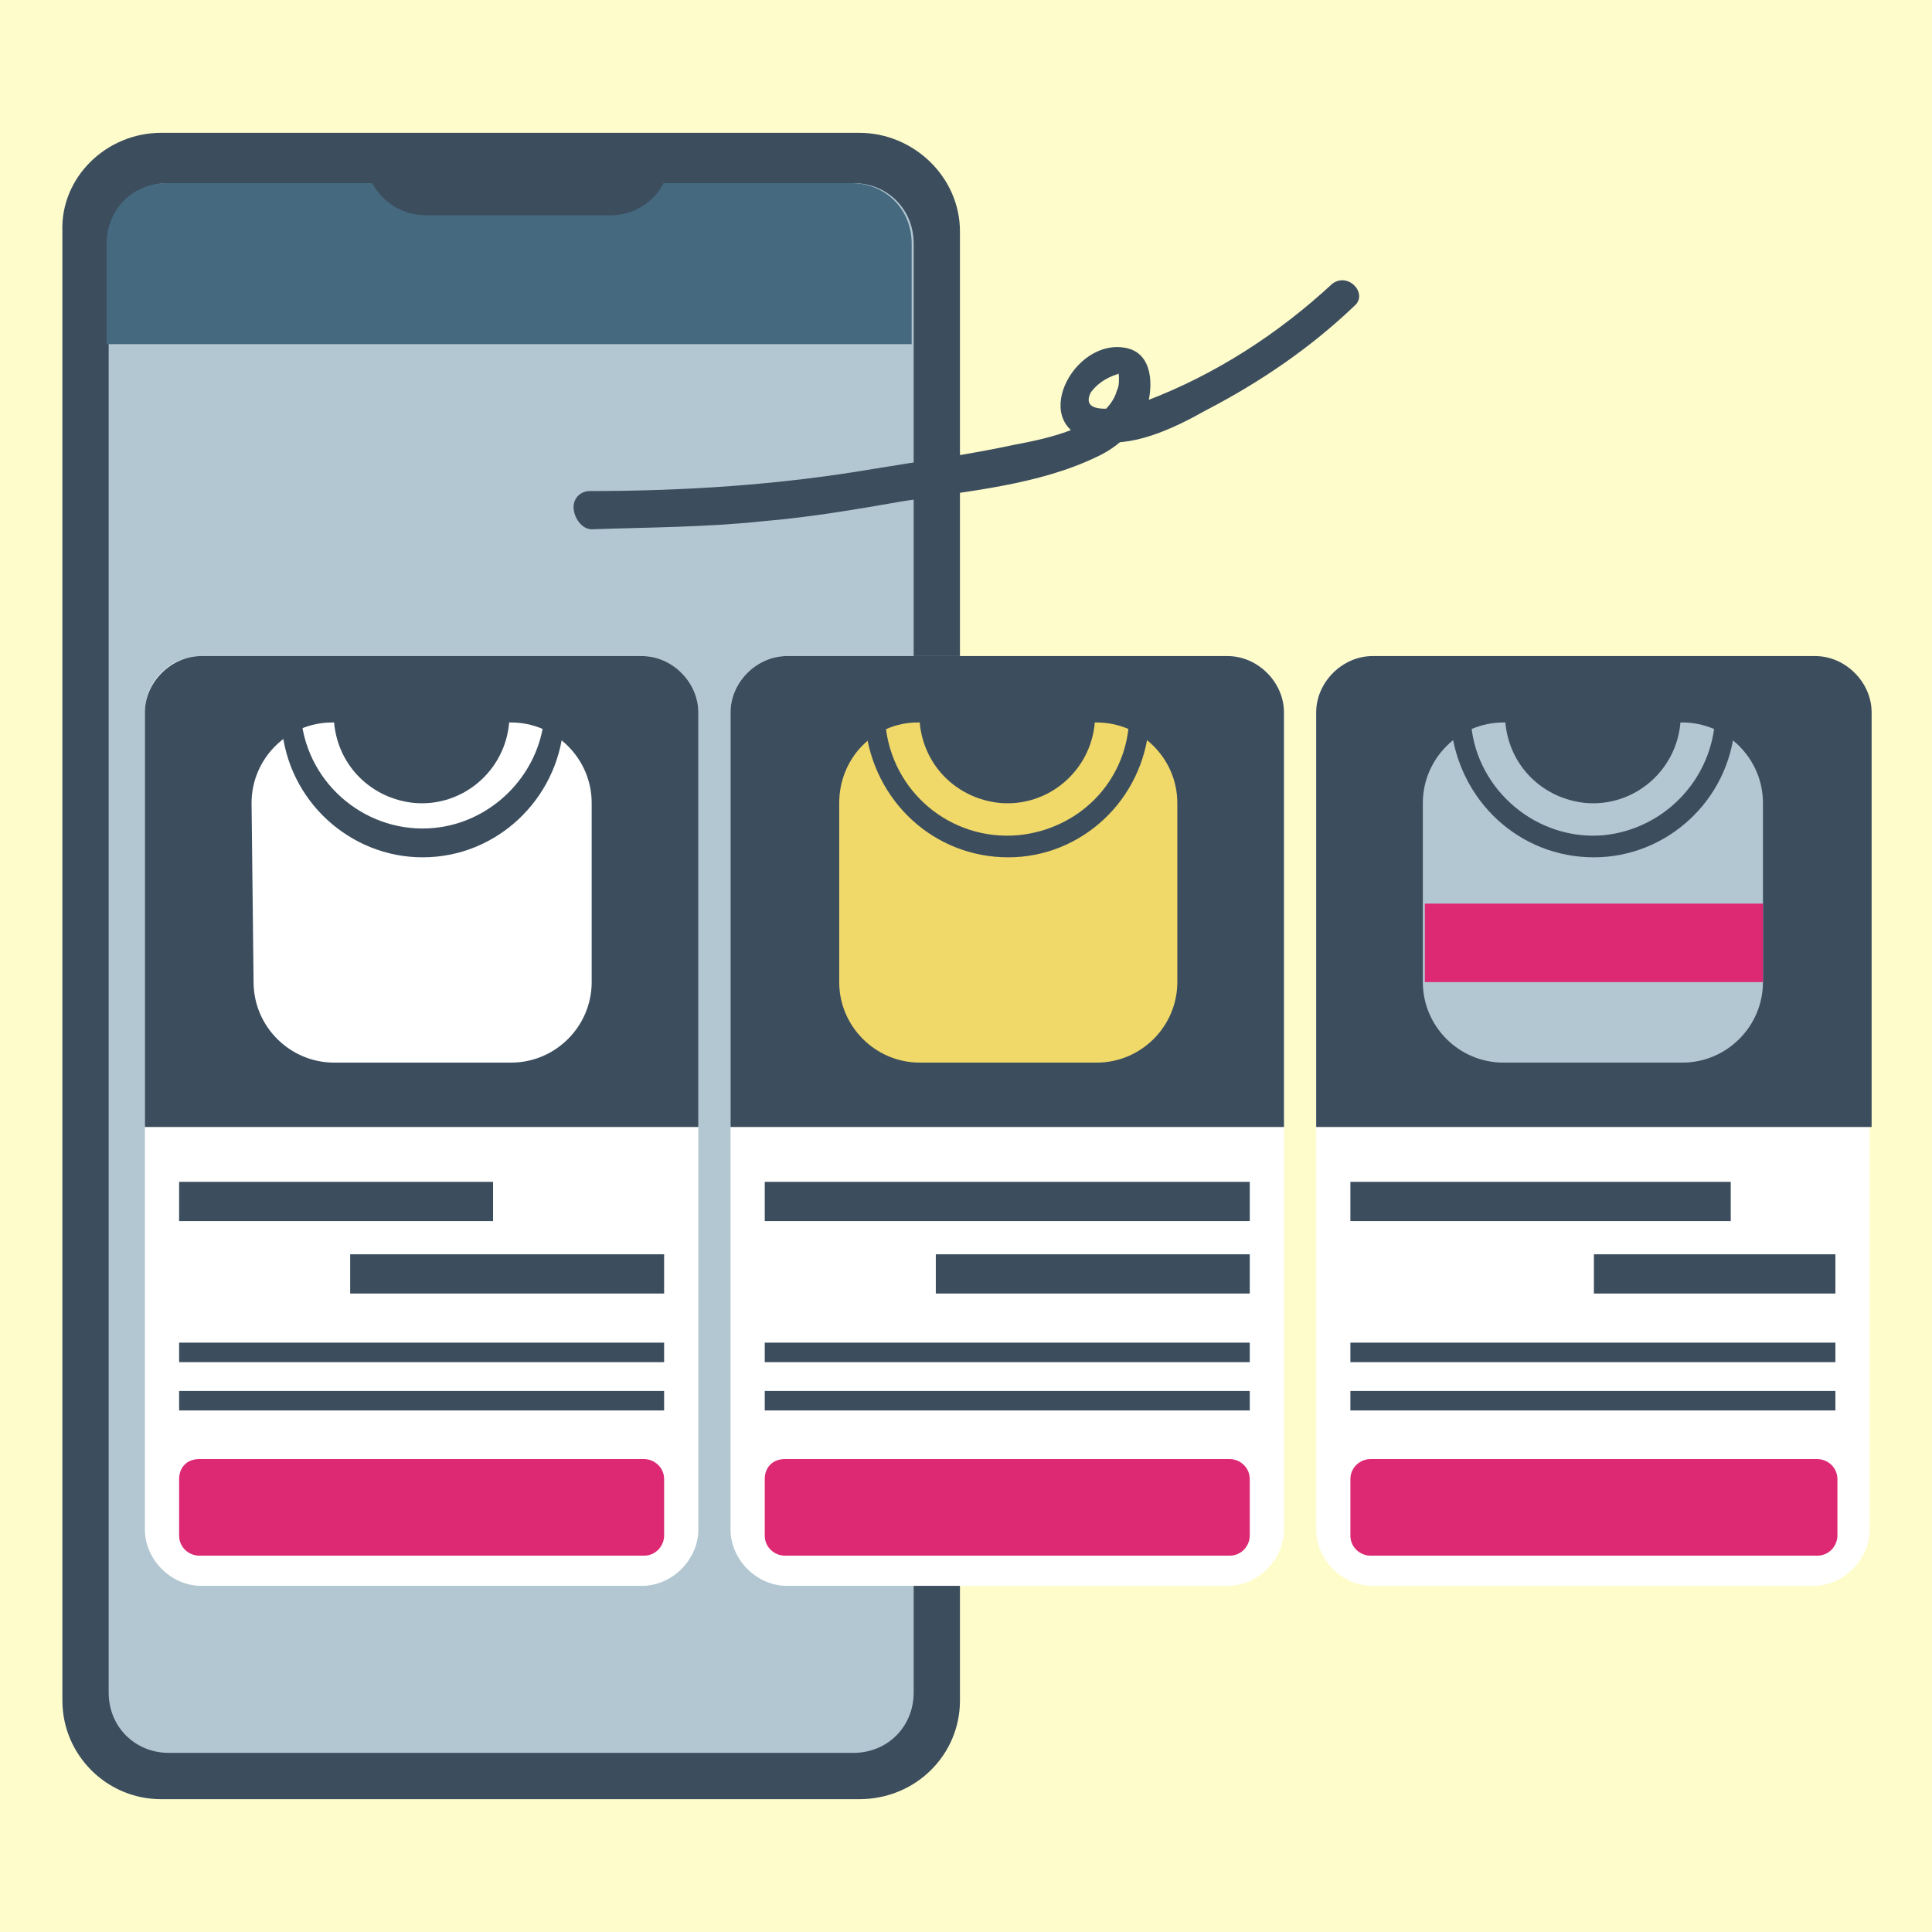
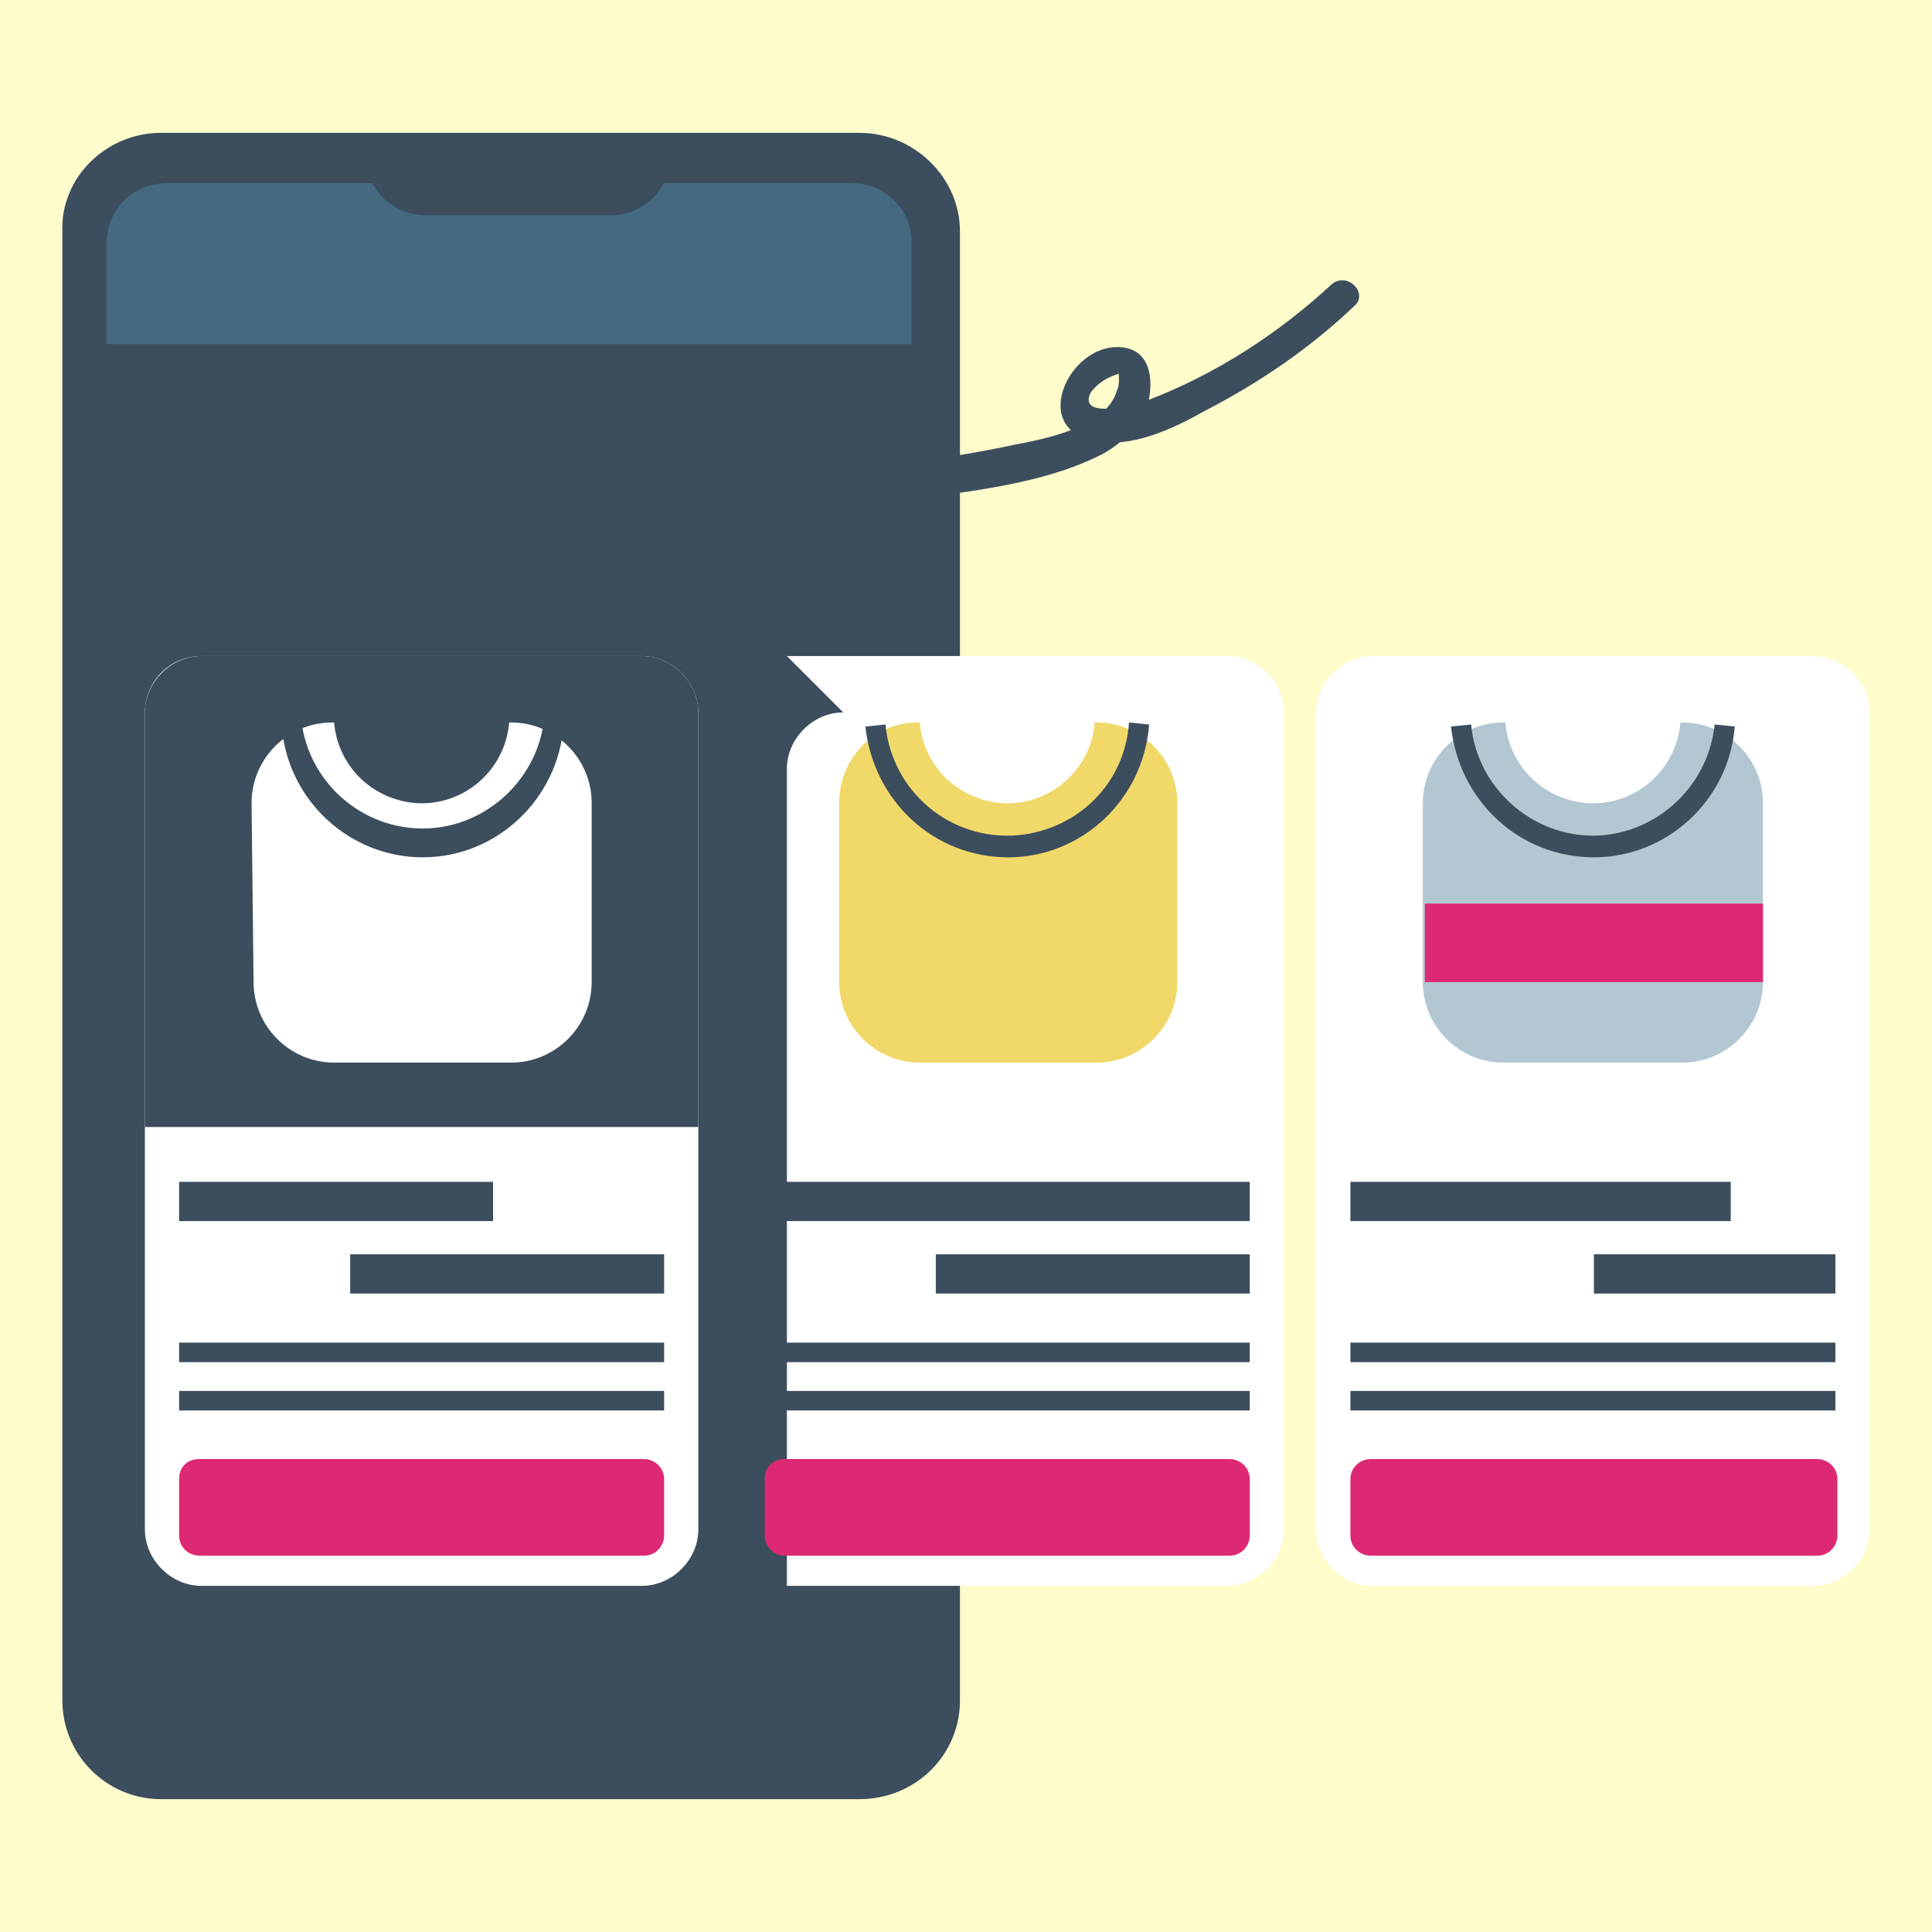
<svg xmlns="http://www.w3.org/2000/svg" enable-background="new 0 0 96 96" height="96" viewBox="0 0 96 96" width="96">
  <path d="m0 0h96v96h-96z" fill="#fffccc" />
  <path d="m8 6.6h34.7c2.7 0 5 2.2 5 4.9v73c0 2.7-2.2 4.9-5 4.9h-34.7c-2.7 0-4.9-2.2-4.9-4.9v-73c-.1-2.7 2.2-4.9 4.9-4.9z" fill="#3c4e5e" />
-   <path d="m8.4 9.1h34c1.7 0 3 1.3 3 3v72c0 1.7-1.3 3-3 3h-34c-1.7 0-3-1.3-3-3v-72c-.1-1.7 1.3-3 3-3z" fill="#b2c7d1" />
  <path d="m45.3 17.1v-5c0-1.7-1.3-3-3-3h-34c-1.7 0-3 1.3-3 3v5z" fill="#45697f" />
  <path d="m18.1 7.7h15.2c0 1.7-1.3 3-3 3h-9.1c-1.7 0-3-1.3-3.1-3z" fill="#3c4e5e" />
  <path d="m10 32.6h21.9c1.5 0 2.8 1.3 2.8 2.8v40.6c0 1.5-1.3 2.8-2.8 2.8h-21.9c-1.5 0-2.8-1.3-2.8-2.8v-40.6c0-1.5 1.2-2.8 2.8-2.8z" fill="#fff" />
  <path d="m34.7 56v-20.6c0-1.5-1.3-2.8-2.8-2.8h-21.9c-1.5 0-2.8 1.3-2.8 2.8v20.6z" fill="#3c4e5e" />
  <g fill="none" stroke="#3c4e5e" stroke-miterlimit="10">
    <path d="m8.9 59.7h15.6" stroke-width="1.95" />
    <path d="m8.9 67.2h24.1" stroke-width=".97" />
    <path d="m8.9 69.6h24.1" stroke-width=".97" />
    <path d="m17.4 63.3h15.6" stroke-width="1.95" />
  </g>
  <path d="m9.9 72.5h22.1c.5 0 1 .4 1 1v2.8c0 .5-.4 1-1 1h-22.1c-.5 0-1-.4-1-1v-2.8c0-.6.4-1 1-1z" fill="#dd2974" />
-   <path d="m39.1 32.6h21.9c1.5 0 2.8 1.3 2.8 2.8v40.6c0 1.5-1.3 2.8-2.8 2.8h-21.9c-1.5 0-2.8-1.3-2.8-2.8v-40.6c0-1.5 1.3-2.8 2.8-2.8z" fill="#fff" />
-   <path d="m63.8 56v-20.6c0-1.5-1.3-2.8-2.8-2.8h-21.9c-1.5 0-2.8 1.3-2.8 2.8v20.6z" fill="#3c4e5e" />
+   <path d="m39.1 32.6h21.9c1.5 0 2.8 1.3 2.8 2.8v40.6c0 1.5-1.3 2.8-2.8 2.8h-21.9v-40.6c0-1.5 1.3-2.8 2.8-2.8z" fill="#fff" />
  <path d="m38 59.7h24.1" fill="none" stroke="#3c4e5e" stroke-miterlimit="10" stroke-width="1.95" />
  <path d="m38 67.2h24.1" fill="none" stroke="#3c4e5e" stroke-miterlimit="10" stroke-width=".97" />
  <path d="m38 69.6h24.1" fill="none" stroke="#3c4e5e" stroke-miterlimit="10" stroke-width=".97" />
  <path d="m46.5 63.3h15.6" fill="none" stroke="#3c4e5e" stroke-miterlimit="10" stroke-width="1.95" />
  <path d="m39 72.5h22.1c.5 0 1 .4 1 1v2.8c0 .5-.4 1-1 1h-22.1c-.5 0-1-.4-1-1v-2.8c0-.6.4-1 1-1z" fill="#dd2974" />
  <path d="m68.2 32.6h21.9c1.5 0 2.8 1.3 2.8 2.8v40.6c0 1.5-1.3 2.8-2.8 2.8h-21.9c-1.5 0-2.8-1.3-2.8-2.8v-40.6c0-1.5 1.3-2.8 2.8-2.8z" fill="#fff" />
-   <path d="m93 56v-20.6c0-1.5-1.3-2.8-2.8-2.8h-22c-1.5 0-2.8 1.3-2.8 2.8v20.6z" fill="#3c4e5e" />
  <path d="m67.1 59.7h18.9" fill="none" stroke="#3c4e5e" stroke-miterlimit="10" stroke-width="1.95" />
  <path d="m67.1 67.2h24.1" fill="none" stroke="#3c4e5e" stroke-miterlimit="10" stroke-width=".97" />
  <path d="m67.1 69.6h24.1" fill="none" stroke="#3c4e5e" stroke-miterlimit="10" stroke-width=".97" />
  <path d="m79.2 63.3h12" fill="none" stroke="#3c4e5e" stroke-miterlimit="10" stroke-width="1.95" />
  <path d="m68.1 72.5h22.2c.5 0 1 .4 1 1v2.8c0 .5-.4 1-1 1h-22.2c-.5 0-1-.4-1-1v-2.8c0-.6.5-1 1-1z" fill="#dd2974" />
  <path d="m12.6 48.8c0 2.2 1.8 4 4 4h8.8c2.2 0 4-1.8 4-4v-8.9c0-2.2-1.8-4-4-4h-.1c-.2 2.4-2.3 4.2-4.7 4-2.1-.2-3.8-1.8-4-4h-.1c-2.2 0-4 1.8-4 4z" fill="#fff" />
  <path d="m21 42.6c-3.6 0-6.7-2.8-7-6.5l1-.1c.5 3.3 3.6 5.6 6.9 5.1 2.6-.4 4.7-2.5 5.1-5.1l1 .1c-.3 3.6-3.3 6.5-7 6.5z" fill="#3c4e5e" />
  <path d="m41.7 39.9v8.9c0 2.2 1.8 4 4 4h8.8c2.2 0 4-1.8 4-4v-8.9c0-2.2-1.8-4-4-4h-.1c-.2 2.4-2.3 4.2-4.7 4-2.1-.2-3.8-1.8-4-4h-.1c-2.2 0-3.9 1.8-3.9 4z" fill="#f0d869" />
  <path d="m50.1 42.6c-3.7 0-6.7-2.8-7.1-6.5l1-.1c.3 3.3 3.2 5.8 6.6 5.5 3-.3 5.3-2.6 5.5-5.6l1 .1c-.3 3.8-3.4 6.6-7 6.6z" fill="#3c4e5e" />
  <path d="m83.6 35.9h-.1c-.2 2.4-2.3 4.2-4.7 4-2.1-.2-3.8-1.8-4-4h-.1c-2.2 0-4 1.8-4 4v8.9c0 2.2 1.8 4 4 4h8.9c2.2 0 4-1.8 4-4v-8.9c0-2.2-1.8-4-4-4z" fill="#b2c7d1" />
  <path d="m70.8 44.9h16.8v3.9h-16.8z" fill="#dd2974" />
  <path d="m79.2 42.6c-3.7 0-6.7-2.8-7.1-6.5l1-.1c.3 3.3 3.3 5.8 6.6 5.5 2.9-.3 5.2-2.6 5.5-5.5l1 .1c-.3 3.7-3.4 6.5-7 6.5z" fill="#3c4e5e" />
  <path d="m29.4 26.3c2.9-.1 5.7-.1 8.5-.4 2.4-.2 4.7-.6 7-1 3.2-.5 6.7-.8 9.6-2.2 1.1-.5 2-1.4 2.5-2.5.3-1 .3-2.6-1-2.9-2.7-.6-5 4-1.6 4.6 1.8.4 3.9-.6 5.5-1.5 2.7-1.4 5.2-3.1 7.4-5.2.7-.6-.3-1.7-1.1-1.1-2.7 2.5-5.8 4.5-9.2 5.8-.5.2-3.5 1-2.8-.4.3-.4.7-.7 1.3-.9.1 0 .1-.1 0-.2.1.1.1.3.1.4 0 .2 0 .4-.1.6-.5 1.8-3.5 2.4-5.1 2.7-2.3.5-4.6.8-7 1.2-4.7.8-9.4 1.1-14.1 1.1-.4 0-.8.3-.8.8s.4 1.1.9 1.1z" fill="#3c4e5e" />
</svg>